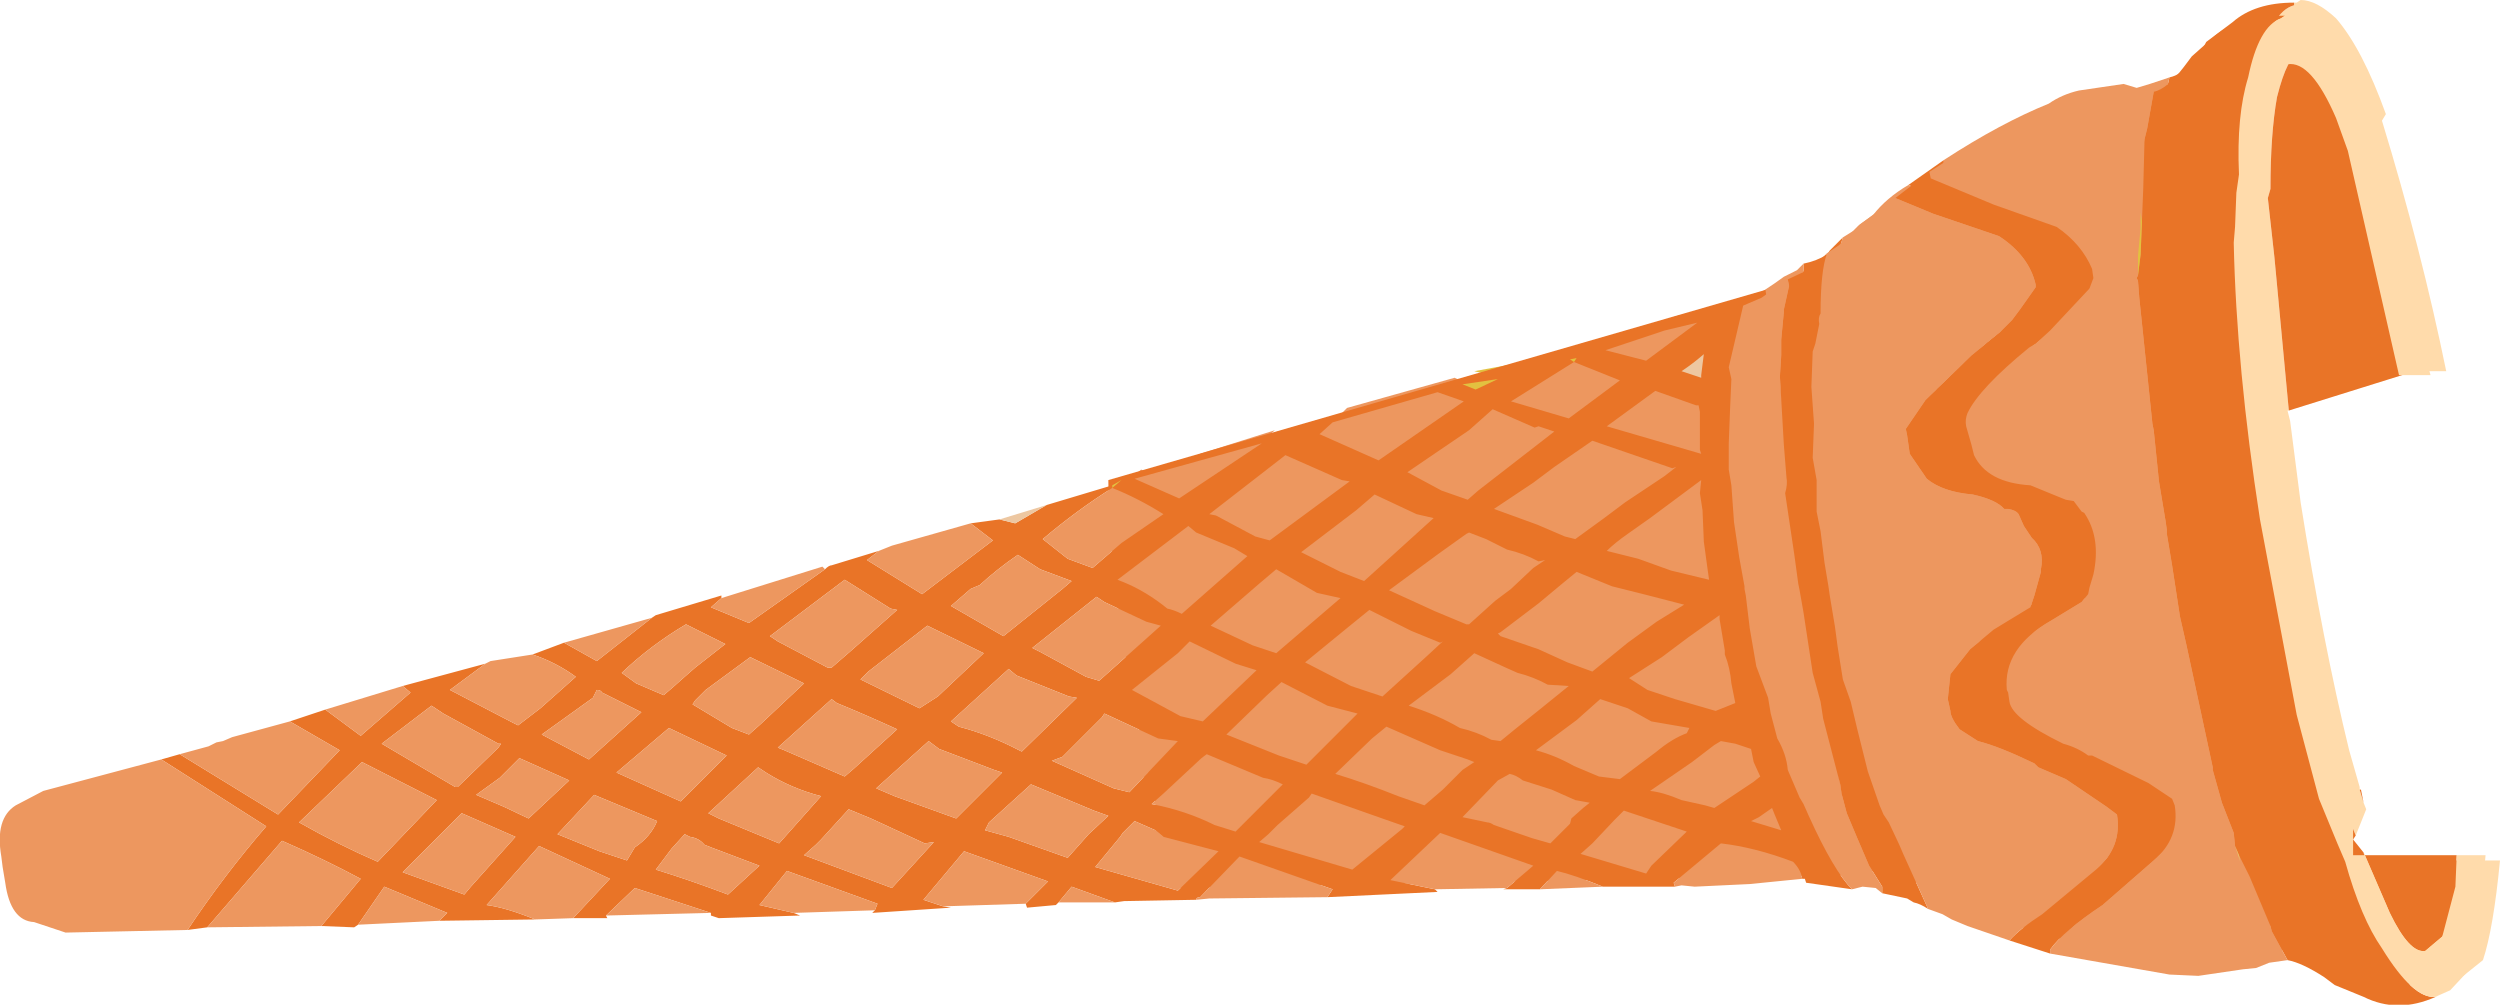
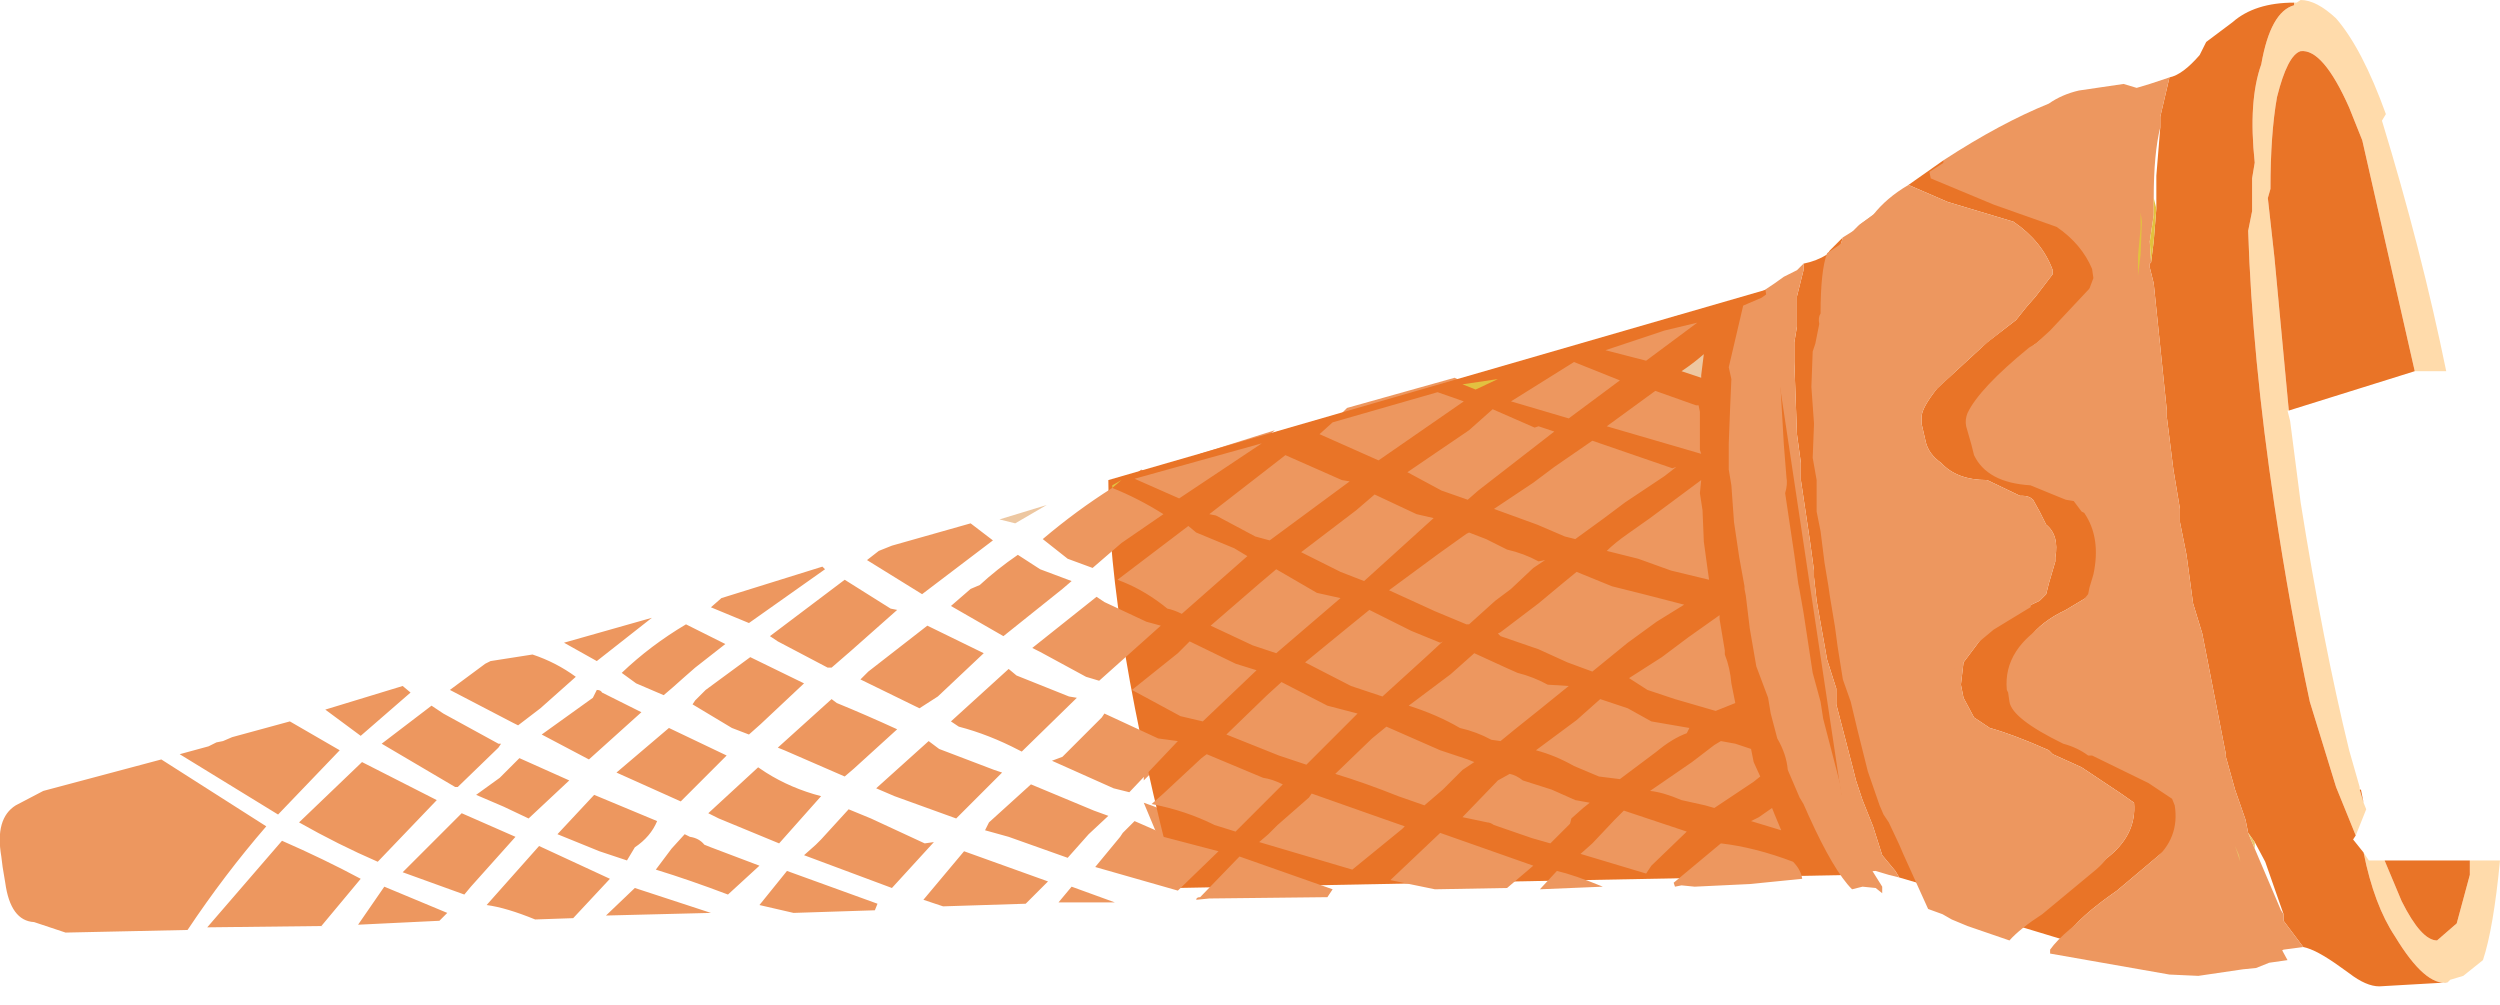
<svg xmlns="http://www.w3.org/2000/svg" height="38.3px" width="95.3px">
  <g transform="matrix(1.0, 0.0, 0.0, 1.0, 68.65, 18.9)">
    <path d="M21.15 12.95 L21.05 12.7 20.4 11.1 19.4 7.85 Q18.65 4.35 18.05 0.35 17.2 -5.35 17.05 -10.1 L17.2 -10.85 17.2 -12.1 17.3 -12.7 Q17.05 -15.05 17.55 -16.45 17.9 -18.45 18.8 -18.7 L18.8 -18.8 18.9 -18.8 19.05 -18.9 Q19.65 -18.9 20.4 -18.2 21.4 -17.05 22.3 -14.55 L22.15 -14.3 Q23.65 -9.4 24.6 -4.75 L23.4 -4.75 21.4 -13.55 20.9 -14.8 Q19.9 -17.05 19.05 -16.95 18.55 -16.8 18.15 -15.2 17.9 -13.8 17.9 -11.7 L17.8 -11.35 18.05 -9.1 18.6 -3.25 18.55 -3.25 18.65 -2.85 19.05 0.25 Q19.9 5.6 20.9 9.7 L21.3 11.1 21.3 11.2 21.45 11.7 21.55 11.95 21.15 12.95 M24.65 18.55 Q23.8 18.7 22.65 16.8 21.85 15.6 21.45 13.6 L21.65 13.9 22.25 13.9 22.9 15.45 Q23.65 16.95 24.25 16.95 L25.0 16.3 25.5 14.45 25.5 13.9 26.65 13.9 Q26.4 16.5 26.0 17.7 L25.25 18.3 24.75 18.45 24.65 18.55" fill="#ffdbab" fill-rule="evenodd" stroke="none" />
    <path d="M18.8 -18.8 L18.8 -18.7 Q17.9 -18.45 17.55 -16.45 17.05 -15.05 17.3 -12.7 L17.2 -12.1 17.2 -10.85 17.05 -10.1 Q17.2 -5.35 18.05 0.35 18.65 4.35 19.4 7.85 L20.4 11.1 21.05 12.7 21.15 12.95 21.05 13.1 21.45 13.6 Q21.85 15.6 22.65 16.8 23.8 18.7 24.65 18.55 L22.05 18.7 Q21.55 18.7 20.9 18.2 L20.55 17.95 Q19.65 17.3 19.15 17.2 L18.4 16.2 18.4 15.95 17.7 13.95 17.3 13.2 17.05 12.85 16.95 12.35 16.55 11.2 16.2 9.95 16.2 9.85 15.3 5.25 14.95 4.1 14.7 2.25 14.45 1.0 14.45 0.85 14.45 0.5 14.2 -1.0 13.95 -3.0 13.95 -3.25 13.45 -8.1 13.3 -8.7 13.3 -8.85 13.35 -8.9 13.45 -9.7 13.55 -10.95 13.55 -12.2 13.7 -14.05 13.7 -14.45 14.05 -15.95 Q14.55 -16.05 15.2 -16.8 L15.45 -17.3 16.45 -18.05 Q17.3 -18.8 18.8 -18.8 M21.45 11.7 L21.3 11.2 21.35 11.2 21.45 11.7 M18.6 -3.25 L18.05 -9.1 17.8 -11.35 17.9 -11.7 Q17.9 -13.8 18.15 -15.2 18.55 -16.8 19.05 -16.95 19.9 -17.05 20.9 -14.8 L21.4 -13.55 23.4 -4.75 18.6 -3.25 M5.45 -12.8 L5.45 -12.55 7.95 -11.6 10.2 -10.7 Q11.2 -10.2 11.55 -9.2 L11.7 -8.85 11.45 -8.45 10.1 -6.7 9.6 -6.35 9.35 -6.1 Q7.35 -4.6 6.85 -3.6 L6.85 -3.1 Q6.85 -2.85 7.1 -2.5 L7.1 -2.1 Q7.7 -1.0 9.35 -0.85 L10.45 -0.5 10.7 -0.35 10.95 -0.25 11.35 0.0 11.45 0.15 Q11.95 1.1 11.8 2.5 L11.55 3.1 11.45 3.35 11.35 3.6 10.1 4.35 Q8.2 5.25 8.35 6.85 L8.35 6.95 8.45 7.35 Q8.6 7.95 10.6 8.95 L11.55 9.45 11.7 9.45 13.8 10.45 14.55 11.1 14.8 11.35 Q14.95 12.45 13.95 13.45 L12.05 15.05 Q10.6 16.05 10.1 16.8 L10.1 16.95 8.45 16.45 9.7 15.45 11.8 13.7 Q12.8 12.85 12.7 11.7 L12.2 11.35 10.7 10.35 9.6 9.85 9.45 9.7 Q8.1 9.1 7.2 8.85 L6.6 8.45 6.2 7.7 6.1 7.2 6.2 6.35 6.95 5.35 Q7.35 5.0 7.85 4.6 L9.1 4.0 9.35 3.75 9.45 3.35 9.7 2.5 9.7 2.35 Q9.85 1.5 9.35 1.1 L9.1 0.6 8.85 0.15 Q8.7 0.0 8.45 0.0 L8.35 0.0 7.1 -0.6 Q5.95 -0.6 5.35 -1.25 4.85 -1.6 4.75 -2.1 L4.6 -2.75 4.6 -3.0 Q4.6 -3.35 5.2 -4.1 L7.1 -5.85 8.2 -6.7 8.6 -7.2 8.95 -7.6 9.6 -8.45 9.6 -8.6 Q9.2 -9.7 8.1 -10.45 L5.6 -11.2 4.1 -11.85 5.45 -12.8 M0.1 -8.85 Q0.6 -8.95 1.0 -9.2 L1.1 -9.35 1.6 -9.85 Q1.35 -9.1 1.35 -7.45 L1.25 -7.1 Q1.1 -6.85 1.1 -6.2 L1.0 -6.0 1.0 -4.6 1.1 -3.25 1.0 -2.0 1.1 -1.25 1.25 0.15 1.35 0.85 1.5 2.1 1.6 3.0 1.75 3.35 1.85 4.6 2.0 5.35 2.25 6.5 2.5 7.2 2.75 8.35 3.1 9.95 3.6 11.35 3.75 11.7 4.0 12.1 4.35 12.85 4.5 13.2 5.45 15.2 4.85 14.95 4.6 14.8 3.75 14.55 3.6 14.3 3.1 13.7 2.75 12.6 2.35 11.6 2.1 10.85 2.0 10.45 1.35 7.95 1.35 7.35 1.0 6.25 0.6 4.0 0.5 3.1 0.5 2.85 0.35 1.75 0.0 -0.6 0.0 -1.25 -0.15 -2.35 -0.25 -5.1 -0.25 -5.85 -0.15 -6.45 -0.15 -7.45 -0.15 -7.6 0.1 -8.6 0.1 -8.85 M25.5 13.9 L25.5 14.45 25.0 16.3 24.25 16.95 Q23.65 16.95 22.9 15.45 L22.25 13.9 25.5 13.9" fill="#e97427" fill-rule="evenodd" stroke="none" />
    <path d="M14.05 -15.95 L13.7 -14.45 13.7 -14.05 Q13.45 -13.05 13.45 -11.35 L13.45 -10.7 13.3 -9.7 13.35 -8.9 13.3 -8.85 13.3 -8.7 13.45 -8.1 13.95 -3.25 13.95 -3.0 14.2 -1.0 14.45 0.5 14.45 0.85 14.45 1.0 14.7 2.25 14.95 4.1 15.3 5.25 16.2 9.85 16.2 9.95 16.55 11.2 16.95 12.35 17.05 12.85 17.3 13.45 18.3 15.8 18.4 15.95 18.4 16.2 19.15 17.2 18.4 17.3 17.9 17.55 17.45 17.55 15.7 17.8 14.55 17.8 10.1 16.95 10.1 16.8 Q10.6 16.05 12.05 15.05 L13.95 13.45 Q14.95 12.45 14.8 11.35 L14.55 11.1 13.8 10.45 11.7 9.45 11.55 9.45 10.6 8.95 Q8.6 7.95 8.45 7.35 L8.35 6.95 8.35 6.85 Q8.2 5.25 10.1 4.35 L11.35 3.6 11.45 3.35 11.55 3.1 11.8 2.5 Q11.95 1.1 11.45 0.15 L11.35 0.0 10.95 -0.25 10.7 -0.35 10.45 -0.5 9.35 -0.85 Q7.7 -1.0 7.1 -2.1 L7.1 -2.5 Q6.85 -2.85 6.85 -3.1 L6.85 -3.6 Q7.35 -4.6 9.35 -6.1 L9.6 -6.35 10.1 -6.7 11.45 -8.45 11.7 -8.85 11.55 -9.2 Q11.2 -10.2 10.2 -10.7 L7.95 -11.6 5.45 -12.55 5.45 -12.8 Q7.6 -14.2 9.45 -14.95 9.95 -15.3 10.6 -15.45 L12.3 -15.7 12.8 -15.55 13.3 -15.7 14.05 -15.95 M4.1 -11.85 L5.6 -11.2 8.1 -10.45 Q9.2 -9.7 9.6 -8.6 L9.6 -8.45 8.95 -7.6 8.6 -7.2 8.2 -6.7 7.1 -5.85 5.2 -4.1 Q4.6 -3.35 4.6 -3.0 L4.6 -2.75 4.75 -2.1 Q4.85 -1.6 5.35 -1.25 5.95 -0.6 7.1 -0.6 L8.35 0.0 8.45 0.0 Q8.7 0.0 8.85 0.15 L9.1 0.6 9.35 1.1 Q9.85 1.5 9.7 2.35 L9.7 2.5 9.45 3.35 9.35 3.75 9.1 4.0 7.85 4.6 Q7.35 5.0 6.95 5.35 L6.2 6.35 6.1 7.2 6.2 7.7 6.6 8.45 7.2 8.85 Q8.1 9.1 9.45 9.7 L9.6 9.85 10.7 10.35 12.2 11.35 12.7 11.7 Q12.8 12.85 11.8 13.7 L9.7 15.45 8.45 16.45 6.85 15.95 6.2 15.55 5.85 15.45 5.45 15.2 4.5 13.2 4.35 12.85 4.0 12.1 3.75 11.7 3.6 11.35 3.1 9.95 2.75 8.35 2.5 7.2 2.25 6.5 2.0 5.35 1.85 4.6 1.75 3.35 1.6 3.0 1.5 2.1 1.35 0.85 1.25 0.15 1.1 -1.25 1.0 -2.0 1.1 -3.25 1.0 -4.6 1.0 -6.0 1.1 -6.2 Q1.1 -6.85 1.25 -7.1 L1.35 -7.45 Q1.35 -9.1 1.6 -9.85 L2.0 -10.1 2.25 -10.35 2.75 -10.7 Q3.25 -11.35 4.1 -11.85 M0.1 -8.85 L0.1 -8.6 -0.15 -7.6 -0.15 -7.45 -0.15 -6.45 -0.25 -5.85 -0.25 -5.1 -0.15 -2.35 0.0 -1.25 0.0 -0.6 0.35 1.75 0.5 2.85 0.5 3.1 0.6 4.0 1.0 6.25 1.35 7.35 1.35 7.95 2.0 10.45 2.1 10.85 2.35 11.6 2.75 12.6 3.1 13.7 3.6 14.3 3.75 14.55 3.35 14.45 2.85 14.3 Q2.6 14.3 2.5 14.45 1.75 13.8 0.85 11.7 L0.6 11.2 0.5 10.95 0.0 9.95 Q0.0 9.35 -0.4 8.7 L-0.65 7.7 -0.75 7.1 -1.25 6.1 -1.35 4.6 -1.6 3.35 -1.6 3.1 -1.6 3.0 -1.85 1.85 -2.0 0.5 -2.1 -1.0 -2.25 -1.5 Q-2.1 -2.0 -2.25 -2.5 L-2.25 -3.75 Q-2.1 -4.25 -2.1 -4.85 L-2.25 -5.35 -1.6 -7.7 -1.0 -8.1 -0.65 -8.35 -0.15 -8.6 0.1 -8.85 M0.6 14.05 L-1.5 14.3 -4.25 14.45 -4.25 14.3 -2.6 12.7 0.25 13.45 0.6 14.05 M-22.9 -0.25 L-25.55 2.25 -26.55 1.85 -26.3 1.85 -26.65 0.15 -25.9 -0.35 -25.15 -1.0 -23.55 -0.25 Q-23.3 -0.1 -22.9 -0.25 M-22.9 -1.6 L-20.05 -2.5 Q-21.4 -1.35 -22.9 -0.35 L-22.9 -1.6 M-17.3 -3.35 L-13.2 -4.5 -12.35 -4.1 -15.55 -1.85 -17.8 -2.85 -17.3 -3.35 M-16.7 -1.0 L-19.8 1.25 Q-20.05 1.1 -20.3 1.1 L-21.65 0.25 -22.05 0.25 -19.2 -2.0 -16.95 -1.1 -16.7 -1.0 M-14.45 -1.35 L-13.35 -2.1 -12.1 -3.0 -11.2 -3.75 -9.6 -3.1 -9.45 -3.1 -8.85 -3.0 -11.85 -0.6 -12.2 -0.25 -13.1 -0.6 -14.45 -1.35 M-3.5 -7.1 L-5.35 -5.75 -6.85 -6.1 -4.75 -6.85 -3.5 -7.1 M-5.1 -4.5 L-3.5 -4.0 -3.35 -4.0 -3.35 -3.75 -3.35 -2.85 -3.35 -2.1 -3.35 -2.0 -6.85 -3.1 -5.1 -4.5 M-8.1 -5.6 L-6.35 -4.85 -8.2 -3.5 -10.6 -4.1 -8.1 -5.6 M-9.7 -1.0 L-8.85 -1.6 -7.35 -2.6 -4.35 -1.5 -4.25 -1.5 -4.75 -1.25 -6.1 -0.35 -6.85 0.25 -8.1 1.1 -8.45 1.0 -9.6 0.6 -11.2 -0.1 -9.7 -1.0 M-3.35 -0.6 L-3.25 0.0 Q-3.1 0.6 -3.25 1.25 L-3.0 2.35 -3.0 2.75 -4.35 2.35 -5.6 1.85 -6.85 1.6 -6.1 1.0 -5.1 0.25 -3.35 -1.1 -3.35 -0.6 M-2.6 4.1 L-2.6 4.25 -2.5 5.5 -2.35 5.6 -2.1 6.6 -2.0 7.35 -2.75 7.7 Q-3.35 7.35 -4.25 7.1 L-5.25 6.95 -6.0 6.5 -4.75 5.75 -3.75 4.85 -2.6 4.1 M-4.85 4.35 L-6.1 5.1 -7.5 6.25 Q-7.85 6.1 -8.35 5.85 L-9.45 5.35 -10.95 4.85 -11.1 4.75 -10.95 4.75 -9.45 3.6 -8.6 2.85 -7.95 2.35 Q-7.35 2.6 -6.6 3.0 L-5.5 3.25 -4.0 3.6 -4.85 4.35 M-9.2 1.9 L-9.7 2.25 -10.6 3.0 -11.1 3.5 -12.1 4.35 -12.2 4.5 Q-12.85 4.1 -13.35 3.85 L-15.2 3.1 -13.2 1.6 -12.35 0.85 -12.2 0.85 -11.45 1.1 -10.7 1.5 Q-9.95 1.6 -9.45 2.0 L-9.2 1.9 M-5.1 8.1 L-3.6 8.35 Q-3.75 8.35 -3.75 8.45 L-4.85 9.2 -6.35 10.35 -7.25 10.2 Q-7.7 9.95 -8.1 9.85 -8.85 9.35 -9.6 9.1 L-7.95 7.95 -7.1 7.2 -6.1 7.6 Q-5.6 7.7 -5.1 8.1 M-9.1 6.7 L-8.35 6.7 -9.35 7.6 -10.35 8.35 -10.95 8.85 -11.2 8.7 Q-11.85 8.45 -12.45 8.35 L-14.3 7.6 -12.7 6.35 -11.85 5.5 -10.7 6.1 -10.35 6.35 -9.1 6.7 M-8.2 11.85 Q-8.35 11.85 -8.35 11.95 L-9.1 12.7 -9.7 12.6 -11.1 12.1 Q-11.2 11.95 -11.35 11.95 L-12.35 11.7 Q-11.85 10.95 -10.95 10.35 L-10.6 10.1 Q-10.35 10.1 -10.1 10.35 L-8.95 10.7 Q-8.45 10.85 -8.1 11.1 L-7.5 11.2 -7.7 11.35 -8.2 11.85 M-6.25 11.6 L-5.25 11.85 -3.75 12.35 -5.1 13.7 -5.35 13.95 -7.85 13.2 -7.5 12.7 -6.6 11.85 -6.25 11.6 M-2.0 8.95 L-1.35 9.1 -1.25 9.6 -1.0 10.2 -1.25 10.35 Q-2.1 10.7 -2.75 11.35 L-3.1 11.35 -4.0 11.1 -5.25 10.7 -3.6 9.6 -2.75 8.95 -2.5 8.85 -2.0 8.95 M-0.65 11.45 L-0.5 11.7 -0.25 12.35 -1.35 11.95 -1.15 11.7 -0.65 11.45 M-13.45 0.25 L-16.05 2.75 -17.05 2.35 -18.55 1.6 -16.45 0.15 -15.7 -0.5 -14.05 0.25 -13.45 0.25 M-13.2 5.1 L-13.1 5.1 -13.7 5.75 -15.45 7.2 -16.7 6.7 -18.45 5.85 -16.7 4.5 -15.95 3.85 -14.3 4.6 -13.2 5.1 M-19.45 2.25 L-17.95 3.1 -17.05 3.35 -19.55 5.6 Q-19.8 5.35 -20.3 5.25 L-21.9 4.35 -20.2 2.85 -19.45 2.25 M-17.55 7.6 L-16.3 7.85 -18.3 9.7 -19.3 9.35 -21.3 8.6 -19.8 7.1 -19.3 6.7 Q-18.3 7.1 -17.55 7.6 M-15.8 8.7 L-15.2 8.35 -13.2 9.2 -12.1 9.45 Q-11.95 9.45 -11.85 9.6 -12.1 9.7 -12.35 9.95 L-13.1 10.7 -13.85 11.35 -14.8 10.95 Q-16.05 10.35 -17.3 10.1 L-15.8 8.7 M-19.45 12.1 L-18.3 10.95 -18.2 10.85 -15.55 11.7 -14.55 12.1 -14.7 12.2 -16.55 13.8 -20.05 12.7 -19.7 12.35 -19.45 12.1 M-19.05 10.45 L-21.05 12.35 -21.8 12.1 -22.9 11.6 -22.9 10.1 -22.3 9.6 -22.05 9.35 -19.95 10.2 -19.05 10.45 M-13.45 14.55 L-15.05 14.2 -13.2 12.35 -9.7 13.55 -10.6 14.55 -13.45 14.55 M-17.55 14.8 L-22.05 14.8 -22.55 14.95 -22.4 14.8 -20.8 13.3 -17.3 14.55 -17.55 14.8 M-7.1 14.45 L-9.45 14.55 -8.85 13.8 Q-8.1 13.95 -7.1 14.45 M-21.05 1.5 L-20.4 1.75 -22.9 3.85 -22.9 0.85 -22.8 0.75 -22.55 0.85 -21.05 1.5 M-23.55 4.25 L-22.9 4.25 -25.05 6.35 -25.05 3.6 Q-24.3 3.85 -23.55 4.25 M-22.8 5.0 L-20.9 5.85 -20.2 6.25 -22.3 8.1 -22.9 7.95 -22.9 5.1 -22.8 5.0 M-22.9 8.7 L-25.05 10.85 -25.05 8.1 -23.55 8.7 -22.9 8.7 M-23.55 12.35 L-22.9 12.35 Q-23.9 13.3 -23.9 14.45 L-25.05 11.7 Q-24.3 11.95 -23.55 12.35 M-22.9 12.7 L-21.65 13.05 -22.9 14.3 -22.9 12.7" fill="#ed975f" fill-rule="evenodd" stroke="none" />
    <path d="M13.55 -10.95 L13.45 -9.7 13.35 -8.9 13.3 -9.7 13.45 -10.7 13.45 -11.35 13.55 -10.95 M17.05 12.85 L17.3 13.2 17.3 13.45 17.05 12.85 M-8.1 -5.6 L-8.2 -5.75 -7.95 -5.75 -8.1 -5.6" fill="url(#gradient0)" fill-rule="evenodd" stroke="none" />
-     <path d="M-11.1 -5.0 L-11.85 -4.6 -12.45 -4.75 -11.1 -5.0" fill="#e2c140" fill-rule="evenodd" stroke="none" />
    <path d="M-3.25 -5.0 L-4.1 -5.25 -3.1 -5.85 -3.25 -5.1 -3.25 -5.0" fill="url(#gradient1)" fill-rule="evenodd" stroke="none" />
    <path d="M-26.4 -0.6 L-1.35 -7.85 2.0 14.45 -23.8 14.95 Q-26.4 5.0 -26.4 -0.6" fill="#e97427" fill-rule="evenodd" stroke="none" />
-     <path d="M13.1 -13.6 L13.2 -14.0 13.45 -15.4 Q13.95 -15.5 14.6 -16.35 L14.9 -16.75 15.8 -17.55 Q16.8 -18.35 18.3 -18.3 L18.45 -18.3 18.3 -18.2 Q17.45 -17.9 17.05 -15.95 16.6 -14.5 16.7 -12.25 L16.6 -11.55 16.55 -10.25 16.5 -9.65 Q16.6 -4.9 17.5 0.9 L18.9 8.35 19.75 11.55 20.45 13.25 20.75 13.95 Q21.35 16.1 22.15 17.25 23.35 19.2 24.2 19.1 22.75 19.75 21.45 19.1 L20.35 18.65 19.95 18.35 Q19.1 17.8 18.55 17.7 L17.95 16.6 17.9 16.4 17.1 14.5 16.7 13.7 16.55 13.35 16.5 12.85 16.05 11.7 15.7 10.45 15.7 10.35 14.7 5.7 14.45 4.6 14.15 2.65 13.95 1.45 13.95 1.3 13.9 0.95 13.65 -0.55 13.45 -2.5 13.4 -2.75 12.9 -7.55 12.85 -8.2 12.8 -8.3 12.85 -8.4 12.95 -9.2 13.0 -10.45 13.05 -11.7 13.1 -13.6 M4.9 -12.35 L4.95 -12.1 7.35 -11.1 9.75 -10.25 Q10.7 -9.6 11.1 -8.65 L11.15 -8.3 11.0 -7.9 9.5 -6.3 8.95 -5.8 8.7 -5.65 Q6.8 -4.1 6.35 -3.15 6.25 -2.9 6.3 -2.65 L6.5 -1.95 6.6 -1.55 Q7.1 -0.5 8.75 -0.4 L9.85 0.05 10.1 0.15 10.4 0.2 10.7 0.6 10.8 0.65 Q11.45 1.6 11.15 3.0 L11.0 3.5 10.95 3.75 10.7 4.05 9.55 4.75 Q7.7 5.8 7.85 7.4 L7.9 7.5 7.95 7.85 Q8.05 8.5 10.0 9.45 10.55 9.6 10.95 9.9 L11.1 9.9 13.25 10.95 14.15 11.55 14.25 11.8 Q14.45 13.05 13.45 13.9 L11.5 15.6 Q10.0 16.6 9.5 17.3 L9.5 17.45 7.95 16.95 Q8.35 16.5 9.2 15.95 L11.25 14.25 Q12.25 13.4 12.05 12.15 L11.65 11.85 10.1 10.8 9.05 10.35 8.9 10.2 Q7.55 9.55 6.75 9.35 L6.05 8.9 Q5.7 8.45 5.7 8.2 L5.6 7.75 5.7 6.8 6.45 5.85 7.35 5.1 8.5 4.4 8.75 4.25 8.9 3.8 9.15 2.9 9.15 2.8 Q9.3 2.05 8.8 1.6 L8.5 1.15 8.3 0.7 Q8.2 0.55 7.9 0.5 L7.75 0.5 Q7.45 0.15 6.55 -0.05 5.4 -0.15 4.8 -0.65 L4.15 -1.6 4.05 -2.3 4.0 -2.55 4.75 -3.65 6.5 -5.35 7.6 -6.25 8.05 -6.7 8.35 -7.1 8.95 -7.95 8.95 -8.05 Q8.7 -9.15 7.55 -9.9 L5.05 -10.75 3.6 -11.35 4.9 -12.35 M21.5 13.7 L25.0 13.7 24.95 14.9 24.45 16.8 23.8 17.35 Q23.2 17.45 22.45 15.9 L21.5 13.7 M1.0 -9.25 Q0.75 -8.6 0.75 -6.95 0.65 -6.8 0.7 -6.55 L0.55 -5.8 0.45 -5.5 0.4 -4.15 0.5 -2.75 0.45 -1.45 0.6 -0.6 0.6 0.6 0.75 1.35 0.9 2.55 1.05 3.45 1.1 3.8 1.3 5.0 1.4 5.75 1.6 7.0 1.9 7.85 2.15 8.9 2.55 10.5 3.0 11.8 3.15 12.15 3.35 12.45 3.75 13.3 3.9 13.65 4.85 15.75 Q4.55 15.55 4.3 15.5 L4.05 15.35 3.1 15.15 3.1 14.9 2.6 14.1 2.15 13.05 1.75 12.1 1.55 11.35 1.5 11.0 0.85 8.5 0.75 7.85 0.45 6.75 0.1 4.45 -0.05 3.6 -0.1 3.35 -0.25 2.25 -0.6 -0.1 Q-0.5 -0.45 -0.55 -0.7 L-0.65 -1.95 -0.8 -4.55 -0.75 -5.35 -0.75 -5.95 -0.65 -7.0 -0.65 -7.1 -0.45 -8.0 -0.5 -8.25 0.35 -8.65 0.55 -8.8 1.0 -9.25 M-2.2 -7.25 L-2.75 -4.9 -2.65 -4.45 -2.7 -3.3 -2.75 -2.0 -2.75 -1.0 -2.65 -0.4 -2.55 1.0 -2.35 2.35 -2.15 3.45 -2.15 3.55 -2.1 3.8 -1.95 5.05 -1.7 6.5 -1.25 7.7 -1.15 8.3 -0.9 9.25 Q-0.55 9.85 -0.5 10.45 L-0.05 11.5 0.1 11.75 0.3 12.2 Q1.25 14.3 1.95 15.0 L0.2 14.75 0.15 14.6 0.05 14.6 Q0.0 14.25 -0.3 13.95 -1.75 13.4 -3.05 13.25 L-4.85 14.75 -4.8 14.9 -7.55 14.9 Q-8.65 14.45 -9.3 14.3 L-9.95 15.0 -11.35 15.0 -11.2 14.95 -10.2 14.1 -13.75 12.85 -15.65 14.65 -13.95 15.0 -13.85 15.1 -18.05 15.3 -17.85 15.0 -21.4 13.75 -22.9 15.3 Q-23.05 15.3 -23.05 15.4 L-25.8 15.45 -26.15 15.5 -27.8 14.9 -28.3 15.5 -28.4 15.6 -29.5 15.7 -29.55 15.55 -28.7 14.7 -31.9 13.55 -33.45 15.4 -32.7 15.65 -32.4 15.7 -35.4 15.9 -35.3 15.8 -35.2 15.55 -38.65 14.3 -39.7 15.6 -38.4 15.9 -38.15 16.0 -41.25 16.1 -41.55 16.0 -41.55 15.9 -44.45 14.95 -45.55 16.0 -45.5 16.1 -46.8 16.1 -45.4 14.6 -48.1 13.35 -50.1 15.6 Q-49.35 15.7 -48.25 16.15 L-51.9 16.2 -51.6 15.9 -54.0 14.9 -55.0 16.35 -55.15 16.45 -56.4 16.4 -54.9 14.6 Q-56.3 13.85 -57.9 13.15 L-60.75 16.45 -61.5 16.55 Q-60.1 14.45 -58.5 12.6 L-62.5 10.05 -61.8 9.85 -58.05 12.15 -55.7 9.7 -57.6 8.6 -56.25 8.15 -54.9 9.15 -53.0 7.5 -53.3 7.25 -50.15 6.4 -51.5 7.4 -49.1 8.65 -48.9 8.75 -48.05 8.1 -46.7 6.9 Q-47.45 6.35 -48.35 6.05 L-47.15 5.6 -45.9 6.3 -43.8 4.65 -43.65 4.55 -41.15 3.8 -41.15 3.9 -41.55 4.25 -40.1 4.85 -37.2 2.8 Q-37.05 2.65 -36.95 2.65 L-35.15 2.1 -35.6 2.45 -33.5 3.75 -30.8 1.7 -31.65 1.05 -30.55 0.9 -29.95 1.05 -28.75 0.35 -26.25 -0.4 -26.25 -0.3 -25.9 -0.6 -25.4 -0.65 -23.7 0.1 -20.55 -2.0 -17.85 -2.8 -18.35 -2.35 -16.1 -1.35 -12.85 -3.6 -13.85 -3.95 -12.9 -4.25 -12.4 -4.05 -11.55 -4.45 -9.2 -5.15 -8.8 -5.2 -8.65 -5.1 -8.55 -5.25 Q-8.4 -5.3 -8.3 -5.4 L-7.45 -5.55 -5.9 -5.15 -3.95 -6.6 -3.6 -6.65 Q-3.35 -6.65 -3.15 -6.85 L-2.2 -7.25 M-8.65 -5.1 L-11.05 -3.6 -8.85 -2.95 -6.9 -4.4 -8.65 -5.1 M-26.25 -0.3 Q-27.6 0.55 -28.9 1.65 L-27.95 2.4 -27.0 2.75 -25.9 1.8 -24.3 0.7 Q-25.25 0.1 -26.25 -0.3 M-17.5 -0.6 L-19.65 -1.55 -22.55 0.7 -22.3 0.75 -20.8 1.55 -20.25 1.7 -17.2 -0.55 -17.5 -0.6 M-13.7 -0.2 L-12.7 0.15 -12.3 -0.2 -9.4 -2.45 -10.0 -2.65 -10.15 -2.6 -11.75 -3.3 -12.65 -2.5 -13.9 -1.65 -15.0 -0.9 -13.7 -0.2 M-9.4 -1.1 L-10.2 -0.5 -11.7 0.5 -10.05 1.1 -9.0 1.55 -8.6 1.65 -7.5 0.85 -6.7 0.25 -5.2 -0.75 -4.75 -1.1 -4.9 -1.05 -7.95 -2.1 -9.4 -1.1 M-5.55 -4.0 L-7.4 -2.65 -3.8 -1.6 -3.85 -1.75 -3.85 -2.35 -3.85 -3.2 -3.9 -3.45 -4.0 -3.45 -5.55 -4.0 M-3.8 -4.5 L-3.8 -4.6 -3.7 -5.4 Q-4.1 -5.05 -4.55 -4.75 L-3.8 -4.5 M-3.85 -0.1 L-3.8 -0.6 -5.75 0.85 -6.6 1.45 Q-7.1 1.8 -7.4 2.1 L-6.2 2.4 -4.95 2.85 -3.5 3.2 -3.55 2.85 -3.7 1.75 -3.75 0.55 -3.85 -0.1 M-2.9 6.05 L-2.9 5.9 -3.1 4.7 -3.1 4.55 -4.3 5.4 -5.3 6.15 -6.55 6.95 -5.85 7.4 -4.8 7.75 -3.25 8.2 -2.5 7.9 -2.65 7.15 Q-2.7 6.55 -2.9 6.05 M-10.0 2.5 Q-10.55 2.2 -11.2 2.05 L-12.0 1.65 -12.65 1.4 -12.75 1.45 -13.8 2.2 -15.7 3.6 -13.95 4.4 -12.75 4.9 -12.65 4.9 -11.65 4.0 -11.05 3.55 -10.2 2.75 -9.75 2.45 -10.0 2.5 M-5.7 8.6 L-6.6 8.1 -7.65 7.75 -8.55 8.55 -10.1 9.7 Q-9.35 9.9 -8.65 10.3 L-7.7 10.7 -6.9 10.8 -5.5 9.75 Q-4.9 9.25 -4.35 9.05 L-4.25 8.85 -5.7 8.6 M-9.1 3.35 L-10.0 4.1 -11.45 5.2 -11.55 5.25 -11.45 5.35 -10.0 5.85 -8.9 6.35 -7.95 6.7 -6.6 5.6 -5.5 4.8 -4.45 4.15 -6.0 3.75 -7.2 3.45 -8.55 2.9 -9.1 3.35 M-9.65 7.2 Q-10.2 6.9 -10.8 6.75 L-11.25 6.55 -12.45 6.0 -13.35 6.8 -14.95 8.0 Q-13.85 8.35 -13.0 8.85 -12.35 9.0 -11.8 9.3 L-11.45 9.35 -10.9 8.9 -9.9 8.1 -8.85 7.25 -9.65 7.2 M-14.0 0.85 L-14.65 0.7 -16.25 -0.05 -16.95 0.55 -19.05 2.15 -17.55 2.9 -16.65 3.25 -14.0 0.85 M-1.0 12.15 L-1.1 11.9 -1.6 12.25 -1.9 12.4 -0.75 12.75 -1.0 12.15 M-4.55 11.6 L-3.65 11.8 -3.3 11.9 -1.8 10.9 -1.55 10.7 -1.8 10.15 -1.9 9.65 -2.5 9.45 -3.05 9.35 -3.3 9.5 -4.15 10.15 -5.75 11.25 Q-5.25 11.3 -4.55 11.6 M-5.85 12.3 L-6.75 12.0 -7.1 12.35 -7.95 13.25 -8.4 13.65 -5.9 14.4 -5.7 14.1 -4.35 12.8 -5.85 12.3 M-8.75 12.3 L-8.3 11.9 -8.05 11.7 -8.6 11.6 -9.5 11.2 -10.6 10.85 Q-10.85 10.65 -11.1 10.6 L-11.55 10.85 -12.9 12.25 -11.95 12.45 Q-11.85 12.45 -11.7 12.55 L-10.25 13.05 -9.55 13.25 -8.8 12.5 -8.75 12.3 M-13.65 5.55 L-13.75 5.6 -14.85 5.15 -16.45 4.35 -17.25 5.0 -18.9 6.35 -17.15 7.25 -15.95 7.65 -14.3 6.15 -13.65 5.55 M-17.55 3.9 L-18.45 3.7 -20.0 2.8 -20.65 3.35 -22.5 4.95 -20.9 5.7 -20.0 6.0 -17.55 3.9 M-16.35 9.25 L-17.75 10.6 Q-16.6 10.95 -15.35 11.45 L-14.35 11.8 -13.65 11.2 -12.9 10.45 -12.45 10.15 -12.7 10.05 -13.75 9.7 -15.8 8.8 -16.35 9.25 M-19.8 7.1 L-20.35 7.6 -21.9 9.1 -19.9 9.9 -18.85 10.25 -16.9 8.3 -18.05 8.0 -19.8 7.1 M-18.65 11.35 L-18.75 11.5 -19.95 12.55 -20.3 12.9 -20.65 13.2 -17.1 14.25 -15.2 12.7 -15.1 12.6 -16.1 12.25 -18.65 11.35 M-27.9 7.65 L-29.9 6.85 -30.2 6.6 -32.4 8.6 -32.1 8.8 Q-30.95 9.1 -29.8 9.7 L-29.7 9.75 -27.6 7.7 -27.9 7.65 M-26.55 8.3 L-26.65 8.45 -28.15 9.95 -28.55 10.1 -26.2 11.15 -25.6 11.3 -23.75 9.35 -24.5 9.25 -26.55 8.3 M-29.0 2.8 L-29.85 2.25 Q-30.65 2.8 -31.3 3.4 L-31.65 3.55 -32.4 4.2 -30.4 5.35 -28.15 3.55 -27.8 3.25 -29.0 2.8 M-24.4 4.95 L-24.95 4.8 -26.55 4.05 -26.85 3.85 -29.3 5.8 -29.0 5.95 -27.25 6.9 -26.75 7.05 -24.4 4.95 M-23.3 5.55 L-23.75 6.0 -25.5 7.4 -23.65 8.4 -22.8 8.6 -20.75 6.65 -21.55 6.4 -23.3 5.55 M-21.1 2.3 L-21.6 2.0 -23.05 1.4 -23.35 1.15 -26.05 3.2 -25.8 3.3 Q-24.95 3.65 -24.15 4.3 -23.9 4.35 -23.6 4.5 L-21.1 2.3 M-26.95 12.0 L-29.35 11.0 -30.95 12.45 -31.1 12.75 -30.2 13.0 -27.95 13.8 -27.15 12.9 -26.4 12.2 -26.95 12.0 M-22.85 10.0 L-24.3 11.35 -24.75 11.75 Q-23.45 12.0 -22.35 12.55 L-21.55 12.8 -19.75 11.0 Q-20.15 10.8 -20.5 10.75 L-22.65 9.85 -22.85 10.0 M-34.7 4.3 L-36.45 3.2 -39.3 5.35 -39.0 5.55 -37.1 6.55 -36.95 6.55 -36.2 5.9 -34.45 4.35 -34.7 4.3 M-31.15 6.0 L-33.3 4.95 -35.1 6.35 -35.55 6.7 -35.85 7.0 -33.6 8.1 -32.9 7.65 -31.15 6.0 M-36.75 7.9 L-36.95 7.75 -39.0 9.6 -38.75 9.7 -36.45 10.7 -36.1 10.4 -34.45 8.9 Q-35.65 8.35 -36.75 7.9 M-39.65 8.7 L-38.0 7.15 -40.05 6.15 -41.75 7.4 -42.15 7.8 -42.25 7.95 -40.75 8.85 -40.1 9.1 -39.65 8.7 M-39.75 10.35 L-41.65 12.1 -41.25 12.3 -38.95 13.25 -37.35 11.45 Q-38.5 11.15 -39.45 10.55 L-39.75 10.35 M-35.45 12.3 L-36.3 11.95 -37.35 13.1 -37.55 13.3 -38.0 13.7 -34.65 14.95 -33.05 13.2 -33.4 13.25 -35.45 12.3 M-35.25 11.15 L-34.55 11.45 -32.2 12.3 -30.45 10.55 -30.75 10.45 -32.85 9.65 -33.25 9.35 -35.25 11.15 M-24.3 13.0 L-24.6 12.75 -25.4 12.4 -25.85 12.85 -25.95 13.0 -26.9 14.15 -23.75 15.05 -22.2 13.55 -24.3 13.0 M-42.5 4.9 Q-43.85 5.7 -44.95 6.75 L-44.4 7.15 -43.35 7.6 -43.0 7.3 -42.55 6.9 -42.15 6.55 -41.0 5.65 -42.5 4.9 M-46.05 7.7 L-48.0 9.1 -46.2 10.05 -44.2 8.25 -45.7 7.5 Q-45.75 7.4 -45.9 7.4 L-46.05 7.7 M-49.65 9.6 L-49.55 9.45 -49.65 9.45 -51.75 8.3 -52.2 8.0 -54.1 9.45 -51.3 11.1 -51.2 11.1 -49.65 9.6 M-49.45 11.85 L-48.5 12.3 -46.95 10.85 -48.85 10.0 -49.6 10.75 -50.5 11.4 -49.45 11.85 M-40.95 9.9 L-43.15 8.85 -45.15 10.55 -42.7 11.65 -40.95 9.9 M-51.15 12.2 L-53.3 14.35 -50.95 15.2 -50.7 14.9 -49.0 13.0 -51.05 12.1 -51.15 12.2 M-52.0 11.6 L-54.85 10.15 -57.25 12.45 Q-55.75 13.3 -54.25 13.95 L-52.0 11.6 M-41.8 13.3 Q-42.0 13.05 -42.35 13.0 L-42.55 12.9 -43.05 13.45 -43.65 14.25 Q-42.35 14.65 -40.9 15.2 L-39.7 14.1 -41.55 13.4 -41.8 13.3 M-44.45 13.4 Q-43.85 13.0 -43.6 12.4 L-46.0 11.4 -47.4 12.9 -45.8 13.55 -44.75 13.9 -44.45 13.4" fill="#e97427" fill-rule="evenodd" stroke="none" />
-     <path d="M24.2 19.1 Q23.35 19.2 22.15 17.25 21.35 16.1 20.75 13.95 L20.45 13.25 19.75 11.55 18.9 8.35 17.5 0.9 Q16.6 -4.9 16.5 -9.65 L16.55 -10.25 16.6 -11.55 16.7 -12.25 Q16.6 -14.5 17.05 -15.95 17.45 -17.9 18.3 -18.2 L18.45 -18.3 18.55 -18.35 Q19.2 -18.45 19.9 -17.7 20.85 -16.55 21.7 -14.05 L21.6 -13.9 24.0 -4.6 22.8 -4.6 20.85 -13.15 20.4 -14.4 Q19.45 -16.6 18.55 -16.45 18.0 -16.25 17.7 -14.7 L17.4 -11.15 17.35 -10.75 17.4 -8.65 Q17.7 -4.4 18.5 0.75 19.35 6.1 20.3 10.1 L20.8 11.65 20.8 11.8 21.05 12.5 21.05 13.7 21.5 13.7 22.45 15.9 Q23.2 17.45 23.8 17.35 L24.45 16.8 24.95 14.9 25.0 13.7 26.1 13.7 26.05 14.25 Q25.85 16.95 25.45 18.1 L24.75 18.85 24.3 19.05 24.2 19.1" fill="#ffdbab" fill-rule="evenodd" stroke="none" />
    <path d="M13.45 -15.4 L13.2 -14.0 13.1 -13.6 Q12.9 -12.55 12.95 -10.8 L12.95 -10.2 12.85 -9.15 12.85 -8.4 12.8 -8.3 12.85 -8.2 12.9 -7.55 13.4 -2.75 13.45 -2.5 13.65 -0.55 13.9 0.95 13.95 1.3 13.95 1.45 14.15 2.65 14.45 4.6 14.7 5.7 15.7 10.35 15.7 10.45 16.05 11.7 16.5 12.85 16.55 13.35 16.75 13.95 17.7 16.3 17.9 16.4 17.95 16.6 18.55 17.7 17.85 17.8 17.35 18.0 16.85 18.05 15.15 18.3 14.05 18.25 9.5 17.45 9.5 17.3 Q10.0 16.6 11.5 15.6 L13.45 13.9 Q14.45 13.05 14.25 11.8 L14.15 11.55 13.25 10.95 11.1 9.9 10.95 9.9 Q10.55 9.6 10.0 9.45 8.05 8.5 7.95 7.85 L7.9 7.5 7.85 7.4 Q7.7 5.8 9.55 4.75 L10.7 4.05 10.95 3.75 11.0 3.5 11.15 3.0 Q11.45 1.6 10.8 0.65 L10.7 0.6 10.4 0.2 10.1 0.15 9.85 0.05 8.75 -0.4 Q7.1 -0.5 6.6 -1.55 L6.5 -1.95 6.3 -2.65 Q6.25 -2.9 6.35 -3.15 6.8 -4.1 8.7 -5.65 L8.95 -5.8 9.5 -6.3 11.0 -7.9 11.15 -8.3 11.1 -8.65 Q10.7 -9.6 9.75 -10.25 L7.35 -11.1 4.95 -12.1 4.9 -12.35 Q6.95 -13.7 9.0 -14.45 L10.05 -14.9 11.75 -15.15 12.25 -15.1 12.75 -15.2 13.45 -15.4 M3.6 -11.35 L5.05 -10.75 7.55 -9.9 Q8.7 -9.15 8.95 -8.05 L8.95 -7.95 8.35 -7.1 8.05 -6.7 7.6 -6.25 6.5 -5.35 4.75 -3.65 4.0 -2.55 4.05 -2.3 4.15 -1.6 4.8 -0.65 Q5.4 -0.15 6.55 -0.05 7.45 0.15 7.75 0.5 L7.9 0.5 Q8.2 0.55 8.3 0.7 L8.5 1.15 8.8 1.6 Q9.3 2.05 9.15 2.8 L9.15 2.9 8.9 3.8 8.75 4.25 8.5 4.4 7.35 5.1 6.45 5.85 5.7 6.8 5.6 7.75 5.7 8.2 Q5.7 8.45 6.05 8.9 L6.75 9.35 Q7.55 9.55 8.9 10.2 L9.05 10.35 10.1 10.8 11.65 11.85 12.05 12.15 Q12.25 13.4 11.25 14.25 L9.2 15.95 Q8.35 16.5 7.95 16.95 L6.35 16.4 5.75 16.15 5.4 15.95 4.85 15.75 3.9 13.65 3.75 13.3 3.35 12.45 3.15 12.15 3.0 11.8 2.55 10.5 2.15 8.9 1.9 7.85 1.6 7.0 1.4 5.75 1.3 5.0 1.1 3.8 1.05 3.45 0.9 2.55 0.75 1.35 0.6 0.6 0.6 -0.6 0.45 -1.45 0.5 -2.75 0.4 -4.15 0.45 -5.5 0.55 -5.8 0.7 -6.55 Q0.65 -6.8 0.75 -6.95 0.75 -8.6 1.0 -9.25 L1.45 -9.55 1.75 -9.85 2.2 -10.3 3.6 -11.35 M-0.5 -8.25 L-0.45 -8.0 -0.65 -7.1 -0.65 -7.0 -0.75 -5.95 -0.75 -5.35 -0.8 -4.55 -0.65 -1.95 -0.55 -0.7 Q-0.5 -0.45 -0.6 -0.1 L-0.25 2.25 -0.1 3.35 -0.05 3.6 0.1 4.45 0.45 6.75 0.75 7.85 0.85 8.5 1.5 11.0 1.55 11.35 1.75 12.1 2.15 13.05 2.6 14.1 3.1 14.9 3.1 15.15 2.85 14.95 2.35 14.9 1.95 15.0 Q1.25 14.3 0.3 12.2 L0.1 11.75 -0.05 11.5 -0.5 10.45 Q-0.55 9.85 -0.9 9.25 L-1.15 8.3 -1.25 7.7 -1.7 6.5 -1.95 5.05 -2.1 3.8 -2.15 3.55 -2.15 3.45 -2.35 2.35 -2.55 1.0 -2.65 -0.4 -2.75 -1.0 -2.75 -2.0 -2.7 -3.3 -2.65 -4.45 -2.75 -4.9 -2.2 -7.25 -1.5 -7.55 -1.15 -7.8 -0.7 -8.1 -0.5 -8.25 M-3.95 -6.6 L-5.9 -5.15 -7.45 -5.55 -5.2 -6.3 -3.95 -6.6 M-8.65 -5.1 L-6.9 -4.4 -8.85 -2.95 -11.05 -3.6 -8.65 -5.1 M-13.85 -3.95 L-12.85 -3.6 -16.1 -1.35 -18.35 -2.35 -17.85 -2.8 -13.85 -3.95 M-20.55 -2.0 L-23.7 0.1 -25.4 -0.65 -20.55 -2.0 M-26.25 -0.3 Q-25.25 0.1 -24.3 0.7 L-25.9 1.8 -27.0 2.75 -27.95 2.4 -28.9 1.65 Q-27.6 0.55 -26.25 -0.3 M-31.65 1.05 L-30.8 1.7 -33.5 3.75 -35.6 2.45 -35.15 2.1 -34.65 1.9 -31.65 1.05 M-37.2 2.8 L-40.1 4.85 -41.55 4.25 -41.15 3.9 -37.3 2.7 -37.2 2.8 M-43.8 4.65 L-45.9 6.3 -47.15 5.6 -43.8 4.65 M-48.35 6.05 Q-47.45 6.35 -46.7 6.9 L-48.05 8.1 -48.9 8.75 -49.1 8.65 -51.5 7.4 -50.15 6.4 -49.95 6.3 -48.35 6.05 M-53.3 7.25 L-53.0 7.5 -54.9 9.15 -56.25 8.15 -53.3 7.25 M-57.6 8.6 L-55.7 9.7 -58.05 12.15 -61.8 9.85 -60.7 9.55 -60.4 9.4 -60.15 9.35 -59.8 9.2 -57.6 8.6 M-62.5 10.05 L-58.5 12.6 Q-60.1 14.45 -61.5 16.55 L-66.15 16.65 -67.35 16.25 Q-68.25 16.2 -68.45 14.75 L-68.55 14.15 -68.6 13.75 Q-68.85 12.3 -68.05 11.8 L-67.0 11.25 -62.5 10.05 M-60.75 16.45 L-57.9 13.15 Q-56.3 13.85 -54.9 14.6 L-56.4 16.4 -60.75 16.45 M-55.0 16.35 L-54.0 14.9 -51.6 15.9 -51.9 16.2 -55.0 16.35 M-48.25 16.15 Q-49.35 15.7 -50.1 15.6 L-48.1 13.35 -45.4 14.6 -46.8 16.1 -48.25 16.15 M-45.55 16.0 L-44.45 14.95 -41.55 15.9 -45.55 16.0 M-38.4 15.9 L-39.7 15.6 -38.65 14.3 -35.2 15.55 -35.3 15.8 -38.4 15.9 M-32.7 15.65 L-33.45 15.4 -31.9 13.55 -28.7 14.7 -29.55 15.55 -32.7 15.65 M-28.3 15.5 L-27.8 14.9 -26.15 15.5 -28.3 15.5 M-23.05 15.4 Q-23.05 15.3 -22.9 15.3 L-21.4 13.75 -17.85 15.0 -18.05 15.3 -22.55 15.35 -23.05 15.4 M-13.95 15.0 L-15.65 14.65 -13.75 12.85 -10.2 14.1 -11.2 14.95 -13.95 15.0 M-9.95 15.0 L-9.3 14.3 Q-8.65 14.45 -7.55 14.9 L-9.95 15.0 M-4.8 14.9 L-4.85 14.75 -3.05 13.25 Q-1.75 13.4 -0.3 13.95 0.0 14.25 0.05 14.6 L-1.95 14.8 -4.05 14.9 -4.55 14.85 -4.8 14.9 M-17.5 -0.6 L-17.2 -0.55 -20.25 1.7 -20.8 1.55 -22.3 0.75 -22.55 0.7 -19.65 -1.55 -17.5 -0.6 M-13.7 -0.2 L-15.0 -0.9 -13.9 -1.65 -12.65 -2.5 -11.75 -3.3 -10.15 -2.6 -10.0 -2.65 -9.4 -2.45 -12.3 -0.2 -12.7 0.15 -13.7 -0.2 M-9.4 -1.1 L-7.95 -2.1 -4.9 -1.05 -4.75 -1.1 -5.2 -0.75 -6.7 0.25 -7.5 0.85 -8.6 1.65 -9.0 1.55 -10.05 1.1 -11.7 0.5 -10.2 -0.5 -9.4 -1.1 M-5.55 -4.0 L-4.0 -3.45 -3.9 -3.45 -3.85 -3.2 -3.85 -2.35 -3.85 -1.75 -3.8 -1.6 -7.4 -2.65 -5.55 -4.0 M-3.85 -0.1 L-3.75 0.55 -3.7 1.75 -3.55 2.85 -3.5 3.2 -4.95 2.85 -6.2 2.4 -7.4 2.1 Q-7.1 1.8 -6.6 1.45 L-5.75 0.85 -3.8 -0.6 -3.85 -0.1 M-2.9 6.05 Q-2.7 6.55 -2.65 7.15 L-2.5 7.9 -3.25 8.2 -4.8 7.75 -5.85 7.4 -6.55 6.95 -5.3 6.15 -4.3 5.4 -3.1 4.55 -3.1 4.7 -2.9 5.9 -2.9 6.05 M-10.0 2.5 L-9.75 2.45 -10.2 2.75 -11.05 3.55 -11.65 4.0 -12.65 4.9 -12.75 4.9 -13.95 4.4 -15.7 3.6 -13.8 2.2 -12.75 1.45 -12.65 1.4 -12.0 1.65 -11.2 2.05 Q-10.55 2.2 -10.0 2.5 M-9.1 3.35 L-8.55 2.9 -7.2 3.45 -6.0 3.75 -4.45 4.15 -5.5 4.8 -6.6 5.6 -7.95 6.7 -8.9 6.35 -10.0 5.85 -11.45 5.35 -11.55 5.25 -11.45 5.2 -10.0 4.1 -9.1 3.35 M-5.7 8.6 L-4.25 8.85 -4.35 9.05 Q-4.9 9.25 -5.5 9.75 L-6.9 10.8 -7.7 10.7 -8.65 10.3 Q-9.35 9.9 -10.1 9.7 L-8.55 8.55 -7.65 7.75 -6.6 8.1 -5.7 8.6 M-9.65 7.2 L-8.85 7.25 -9.9 8.1 -10.9 8.9 -11.45 9.35 -11.8 9.3 Q-12.35 9.0 -13.0 8.85 -13.85 8.35 -14.95 8.0 L-13.35 6.8 -12.45 6.0 -11.25 6.55 -10.8 6.75 Q-10.2 6.9 -9.65 7.2 M-8.75 12.3 L-8.8 12.5 -9.55 13.25 -10.25 13.05 -11.7 12.55 Q-11.85 12.45 -11.95 12.45 L-12.9 12.25 -11.55 10.85 -11.1 10.6 Q-10.85 10.65 -10.6 10.85 L-9.5 11.2 -8.6 11.6 -8.05 11.7 -8.3 11.9 -8.75 12.3 M-5.85 12.3 L-4.35 12.8 -5.7 14.1 -5.9 14.4 -8.4 13.65 -7.95 13.25 -7.1 12.35 -6.75 12.0 -5.85 12.3 M-4.55 11.6 Q-5.25 11.3 -5.75 11.25 L-4.15 10.15 -3.3 9.5 -3.05 9.35 -2.5 9.45 -1.9 9.65 -1.8 10.15 -1.55 10.7 -1.8 10.9 -3.3 11.9 -3.65 11.8 -4.55 11.6 M-1.0 12.15 L-0.75 12.75 -1.9 12.4 -1.6 12.25 -1.1 11.9 -1.0 12.15 M-14.0 0.85 L-16.65 3.25 -17.55 2.9 -19.05 2.15 -16.95 0.55 -16.25 -0.05 -14.65 0.7 -14.0 0.85 M-13.65 5.55 L-14.3 6.15 -15.95 7.65 -17.15 7.25 -18.9 6.35 -17.25 5.0 -16.45 4.35 -14.85 5.15 -13.75 5.6 -13.65 5.55 M-17.55 3.9 L-20.0 6.0 -20.9 5.7 -22.5 4.95 -20.65 3.35 -20.0 2.8 -18.45 3.7 -17.55 3.9 M-19.8 7.1 L-18.05 8.0 -16.9 8.3 -18.85 10.25 -19.9 9.9 -21.9 9.1 -20.35 7.6 -19.8 7.1 M-16.35 9.25 L-15.8 8.8 -13.75 9.7 -12.7 10.05 -12.45 10.15 -12.9 10.45 -13.65 11.2 -14.35 11.8 -15.35 11.45 Q-16.6 10.95 -17.75 10.6 L-16.35 9.25 M-18.65 11.35 L-16.1 12.25 -15.1 12.6 -15.2 12.7 -17.1 14.25 -20.65 13.2 -20.3 12.9 -19.95 12.55 -18.75 11.5 -18.65 11.35 M-21.1 2.3 L-23.6 4.5 Q-23.9 4.35 -24.15 4.3 -24.95 3.65 -25.8 3.3 L-26.05 3.2 -23.35 1.15 -23.05 1.4 -21.6 2.0 -21.1 2.3 M-23.3 5.55 L-21.55 6.4 -20.75 6.65 -22.8 8.6 -23.65 8.4 -25.5 7.4 -23.75 6.0 -23.3 5.55 M-24.4 4.95 L-26.75 7.05 -27.25 6.9 -29.0 5.95 -29.3 5.8 -26.85 3.85 -26.55 4.05 -24.95 4.8 -24.4 4.95 M-29.0 2.8 L-27.8 3.25 -28.15 3.55 -30.4 5.35 -32.4 4.2 -31.65 3.55 -31.3 3.4 Q-30.65 2.8 -29.85 2.25 L-29.0 2.8 M-26.55 8.3 L-24.5 9.25 -23.75 9.35 -25.6 11.3 -26.2 11.15 -28.55 10.1 -28.15 9.95 -26.65 8.45 -26.55 8.3 M-27.9 7.65 L-27.6 7.7 -29.7 9.75 -29.8 9.7 Q-30.95 9.1 -32.1 8.8 L-32.4 8.6 -30.2 6.6 -29.9 6.85 -27.9 7.65 M-26.95 12.0 L-26.4 12.2 -27.15 12.9 -27.95 13.8 -30.2 13.0 -31.1 12.75 -30.95 12.45 -29.35 11.0 -26.95 12.0 M-22.85 10.0 L-22.65 9.85 -20.5 10.75 Q-20.15 10.8 -19.75 11.0 L-21.55 12.8 -22.35 12.55 Q-23.45 12.0 -24.75 11.75 L-24.3 11.35 -22.85 10.0 M-34.7 4.3 L-34.45 4.35 -36.2 5.9 -36.95 6.55 -37.1 6.55 -39.0 5.55 -39.3 5.35 -36.45 3.2 -34.7 4.3 M-31.15 6.0 L-32.9 7.65 -33.6 8.1 -35.85 7.0 -35.55 6.7 -35.1 6.35 -33.3 4.95 -31.15 6.0 M-36.75 7.9 Q-35.65 8.35 -34.45 8.9 L-36.1 10.4 -36.45 10.7 -38.75 9.7 -39.0 9.6 -36.95 7.75 -36.75 7.9 M-39.75 10.35 L-39.45 10.55 Q-38.5 11.15 -37.35 11.45 L-38.95 13.25 -41.25 12.3 -41.65 12.1 -39.75 10.35 M-39.65 8.7 L-40.1 9.1 -40.75 8.85 -42.25 7.95 -42.15 7.8 -41.75 7.4 -40.05 6.15 -38.0 7.15 -39.65 8.7 M-35.45 12.3 L-33.4 13.25 -33.05 13.2 -34.65 14.95 -38.0 13.7 -37.55 13.3 -37.35 13.1 -36.3 11.95 -35.45 12.3 M-35.25 11.15 L-33.25 9.35 -32.85 9.65 -30.75 10.45 -30.45 10.55 -32.2 12.3 -34.55 11.45 -35.25 11.15 M-24.3 13.0 L-22.2 13.55 -23.75 15.05 -26.9 14.15 -25.95 13.0 -25.85 12.85 -25.4 12.4 -24.6 12.75 -24.3 13.0 M-46.05 7.7 L-45.9 7.4 Q-45.75 7.4 -45.7 7.5 L-44.2 8.25 -46.2 10.05 -48.0 9.1 -46.05 7.7 M-42.5 4.9 L-41.0 5.65 -42.15 6.55 -42.55 6.9 -43.0 7.3 -43.35 7.6 -44.4 7.15 -44.95 6.75 Q-43.85 5.7 -42.5 4.9 M-49.45 11.85 L-50.5 11.4 -49.6 10.75 -48.85 10.0 -46.95 10.85 -48.5 12.3 -49.45 11.85 M-49.65 9.6 L-51.2 11.1 -51.3 11.1 -54.1 9.45 -52.2 8.0 -51.75 8.3 -49.65 9.45 -49.55 9.45 -49.65 9.6 M-40.95 9.9 L-42.7 11.65 -45.15 10.55 -43.15 8.85 -40.95 9.9 M-51.15 12.2 L-51.05 12.1 -49.0 13.0 -50.7 14.9 -50.95 15.2 -53.3 14.35 -51.15 12.2 M-52.0 11.6 L-54.25 13.95 Q-55.75 13.3 -57.25 12.45 L-54.85 10.15 -52.0 11.6 M-41.8 13.3 L-41.55 13.4 -39.7 14.1 -40.9 15.2 Q-42.35 14.65 -43.65 14.25 L-43.05 13.45 -42.55 12.9 -42.35 13.0 Q-42.0 13.05 -41.8 13.3 M-44.45 13.4 L-44.75 13.9 -45.8 13.55 -47.4 12.9 -46.0 11.4 -43.6 12.4 Q-43.85 13.0 -44.45 13.4" fill="#ed975f" fill-rule="evenodd" stroke="none" />
    <path d="M-11.55 -4.45 L-12.4 -4.05 -12.9 -4.25 -11.55 -4.45" fill="#e2c140" fill-rule="evenodd" stroke="none" />
-     <path d="M13.0 -10.45 L12.95 -9.2 12.85 -8.4 12.85 -9.15 12.95 -10.2 12.95 -10.8 13.0 -10.45 M16.55 13.35 L16.7 13.7 16.75 13.95 16.55 13.35 M-8.55 -5.25 L-8.65 -5.1 -8.8 -5.2 -8.55 -5.25 M-25.9 -0.6 L-26.25 -0.3 -26.25 -0.4 -25.9 -0.6" fill="url(#gradient2)" fill-rule="evenodd" stroke="none" />
+     <path d="M13.0 -10.45 L12.95 -9.2 12.85 -8.4 12.85 -9.15 12.95 -10.2 12.95 -10.8 13.0 -10.45 M16.55 13.35 L16.7 13.7 16.75 13.95 16.55 13.35 M-8.55 -5.25 M-25.9 -0.6 L-26.25 -0.3 -26.25 -0.4 -25.9 -0.6" fill="url(#gradient2)" fill-rule="evenodd" stroke="none" />
    <path d="M-28.75 0.35 L-29.95 1.05 -30.55 0.9 -28.75 0.35 M-3.8 -4.5 L-4.55 -4.75 Q-4.1 -5.05 -3.7 -5.4 L-3.8 -4.6 -3.8 -4.5" fill="url(#gradient3)" fill-rule="evenodd" stroke="none" />
  </g>
  <defs>
    <linearGradient gradientTransform="matrix(0.002, 0.012, -0.057, 0.009, -18.8, 6.95)" gradientUnits="userSpaceOnUse" id="gradient0" spreadMethod="pad" x1="-819.2" x2="819.2">
      <stop offset="0.0" stop-color="#e2c13e" />
      <stop offset="1.0" stop-color="#eac46a" />
    </linearGradient>
    <linearGradient gradientTransform="matrix(0.002, 0.012, -0.057, 0.009, -18.8, 6.95)" gradientUnits="userSpaceOnUse" id="gradient1" spreadMethod="pad" x1="-819.2" x2="819.2">
      <stop offset="0.0" stop-color="#edc7a1" />
      <stop offset="1.0" stop-color="#edc8a4" />
    </linearGradient>
    <linearGradient gradientTransform="matrix(0.002, 0.012, -0.057, 0.009, -19.25, 7.45)" gradientUnits="userSpaceOnUse" id="gradient2" spreadMethod="pad" x1="-819.2" x2="819.2">
      <stop offset="0.0" stop-color="#e2c13e" />
      <stop offset="1.0" stop-color="#eac46a" />
    </linearGradient>
    <linearGradient gradientTransform="matrix(0.002, 0.012, -0.057, 0.009, -19.25, 7.45)" gradientUnits="userSpaceOnUse" id="gradient3" spreadMethod="pad" x1="-819.2" x2="819.2">
      <stop offset="0.0" stop-color="#edc7a1" />
      <stop offset="1.0" stop-color="#edc8a4" />
    </linearGradient>
  </defs>
</svg>